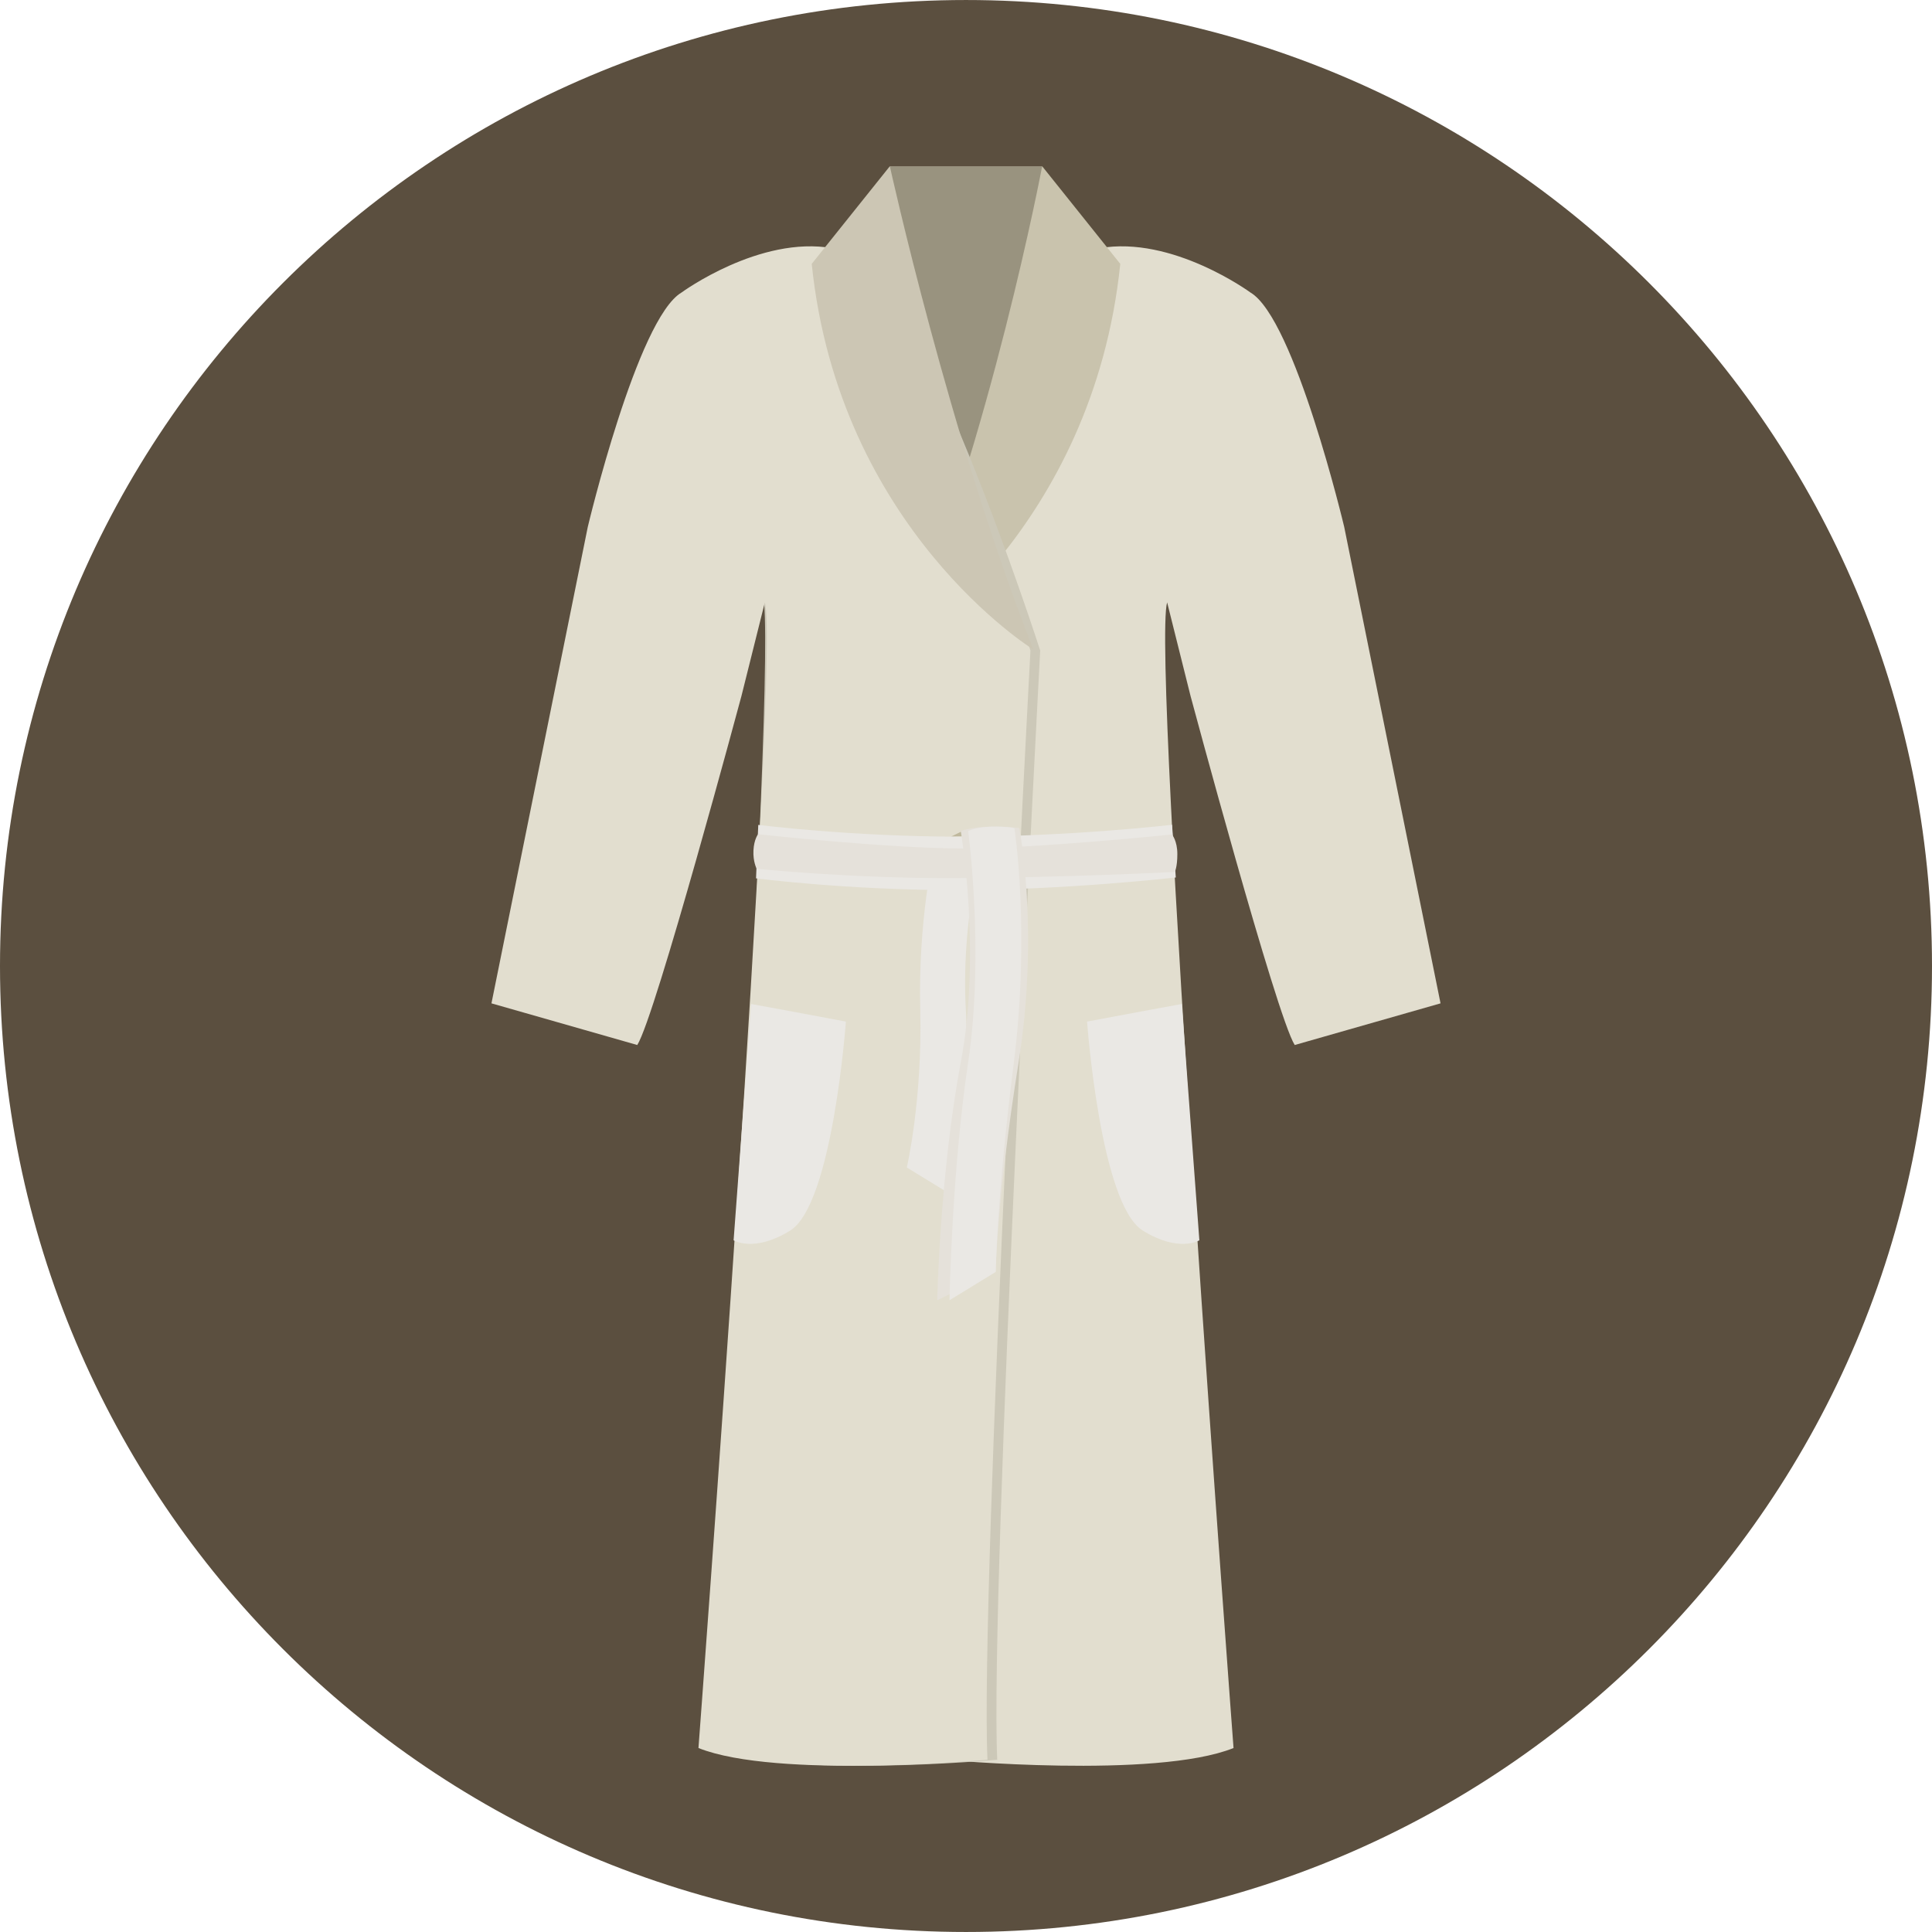
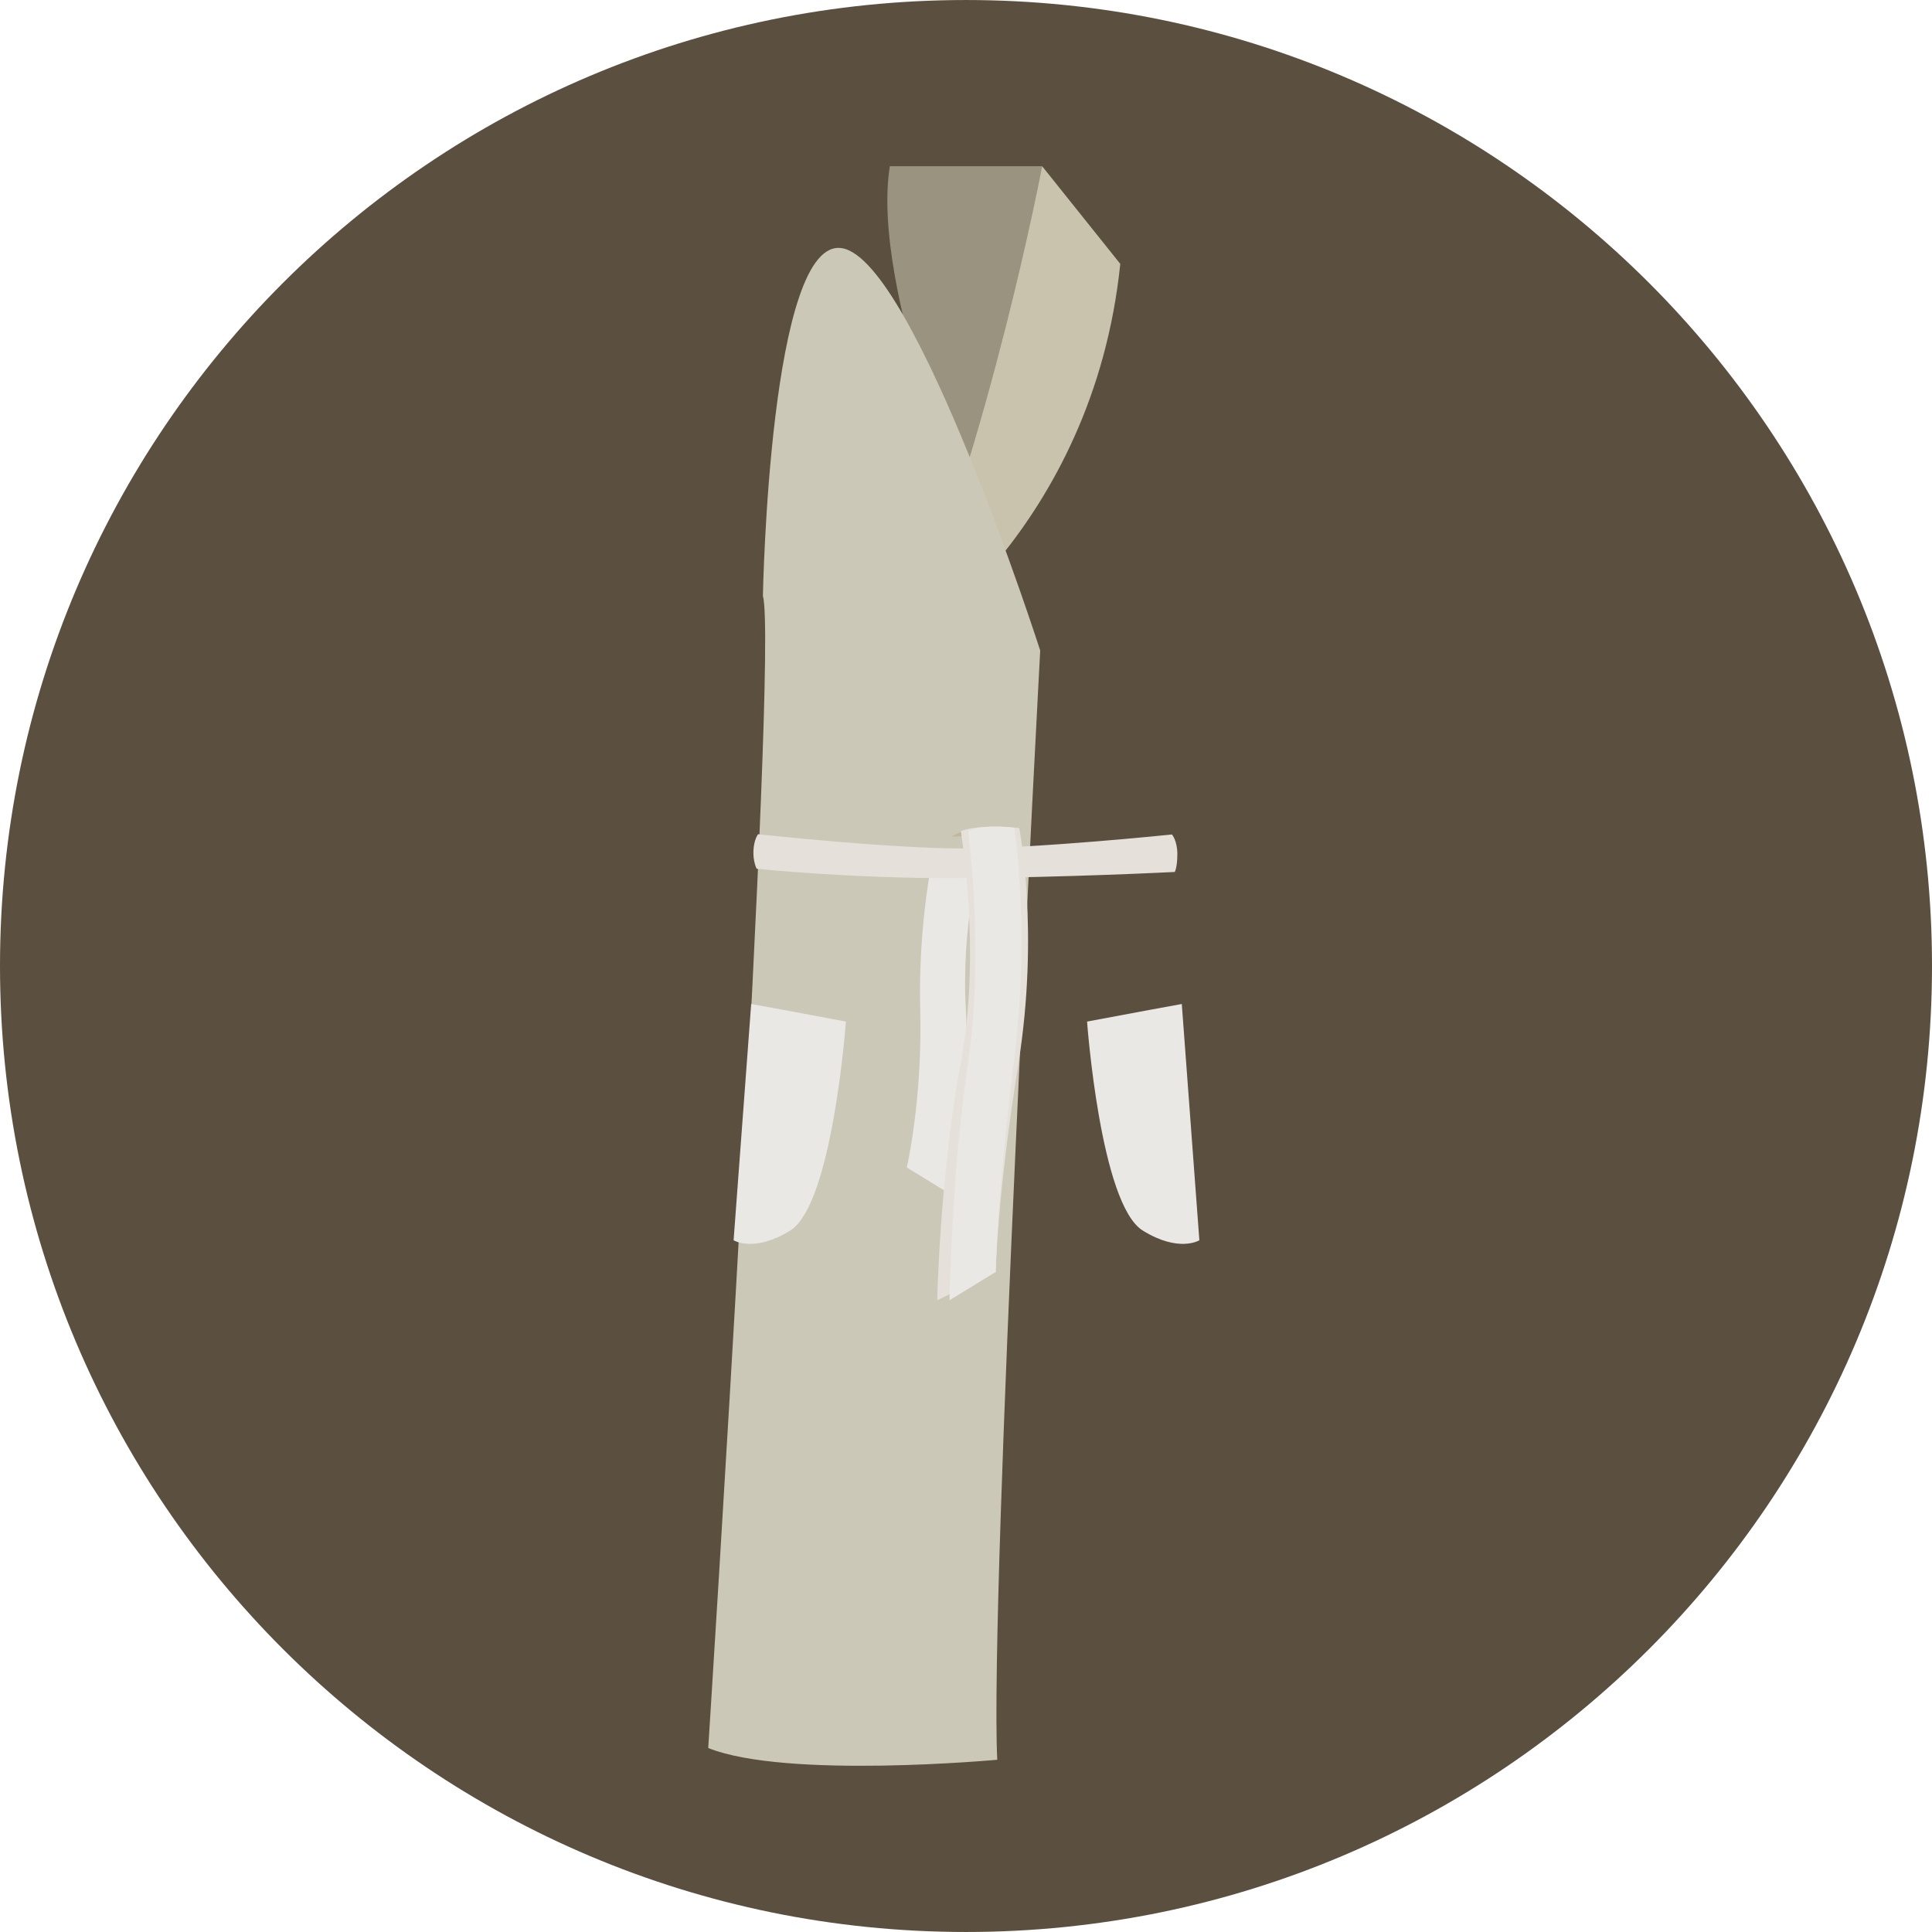
<svg xmlns="http://www.w3.org/2000/svg" height="800px" width="800px" version="1.1" id="Layer_1" viewBox="0 0 496.158 496.158" xml:space="preserve">
-   <path style="fill:#5B4F3F;" d="M248.082,0.003C111.07,0.003,0,111.063,0,248.085c0,137.001,111.07,248.07,248.082,248.07  c137.006,0,248.076-111.069,248.076-248.07C496.158,111.062,385.088,0.003,248.082,0.003z" />
+   <path style="fill:#5B4F3F;" d="M248.082,0.003C111.07,0.003,0,111.063,0,248.085c0,137.001,111.07,248.07,248.082,248.07  c137.006,0,248.076-111.069,248.076-248.07C496.158,111.062,385.088,0.003,248.082,0.003" />
  <path style="fill:#99937F;" d="M267.638,42.688H228.52c-5.015,31.094,21.063,92.278,21.063,92.278  C271.65,103.872,267.638,42.688,267.638,42.688z" />
-   <path style="fill:#E2DECF;" d="M305.753,178.765c0,0,22.065,82.247,26.746,89.604l37.447-10.698l-24.742-122.369  c0,0-12.706-53.495-24.073-60.182c0,0-20.061-14.713-38.784-11.368c-18.723,3.344-50.819,103.312-50.819,103.312  s13.039,242.732,11.033,284.86c0,0,54.164,5.015,74.224-3.01c0,0-21.063-280.178-17.052-294.22L305.753,178.765z" />
  <path style="fill:#C9C3AD;" d="M267.638,42.688c0,0-13.04,69.208-36.109,124.375c0,0,49.148-31.094,56.169-99.3L267.638,42.688z" />
  <path style="fill:#CCC8B8;" d="M267.136,167.063c0,0-32.097-99.968-50.82-103.312c-18.722-3.345-20.394,89.27-20.394,89.27  c4.012,14.042-14.043,295.892-14.043,295.892c20.061,8.024,74.224,3.01,74.224,3.01  C254.096,409.795,267.136,167.063,267.136,167.063z" />
-   <path style="fill:#E2DECF;" d="M264.629,167.063c0,0-32.097-99.968-50.819-103.312c-18.722-3.345-38.784,11.368-38.784,11.368  c-11.367,6.687-24.073,60.182-24.073,60.182L126.211,257.67l37.447,10.698c4.681-7.356,26.747-89.604,26.747-89.604l6.018-24.072  c4.012,14.042-17.051,294.22-17.051,294.22c20.06,8.024,74.224,3.01,74.224,3.01C251.59,409.795,264.629,167.063,264.629,167.063z" />
-   <path style="fill:#CCC6B4;" d="M228.52,42.688l-20.061,25.075c7.021,68.206,56.922,99.049,56.922,99.049  C243.816,112.147,228.52,42.688,228.52,42.688z" />
  <g>
    <path style="fill:#EAE8E4;" d="M192.912,257.837l-4.514,60.683c0,0,5.266,3.26,14.544-2.508   c10.909-6.781,14.293-53.661,14.293-53.661C206.704,260.344,192.912,257.837,192.912,257.837z" />
    <path style="fill:#EAE8E4;" d="M303.496,257.837c0,0-13.792,2.507-24.324,4.514c0,0,3.385,46.88,14.293,53.661   c9.278,5.768,14.544,2.508,14.544,2.508L303.496,257.837z" />
  </g>
  <polygon style="fill:#BFB89D;" points="247.091,213.444 244.229,214.855 247.246,214.784 " />
  <g>
    <path style="fill:#EAE8E4;" d="M251.745,219.381c0,0-1.915-1.055-5.937-1.15c-4.022-0.095-5.938,0.384-5.938,0.384   s-4.126,17.528-3.542,40.699c0.583,23.173-3.448,40.508-3.448,40.508l11.875,7.278c0,0,4.414-27.104,3.265-48.171   C246.87,237.86,251.745,219.381,251.745,219.381z" />
-     <path style="fill:#EAE8E4;" d="M301.002,211.814c0,0-26.3,3.05-54.324,3.05c-28.025,0-51.948-3.02-51.948-3.02l-0.572,13.727   c0,0,23.352,3.02,51.377,3.02c28.027,0,56.421-3.242,56.421-3.242L301.002,211.814z" />
  </g>
  <g>
    <path style="fill:#E5E1DA;" d="M300.971,214.304c0,0-34.621,3.592-53.726,3.592s-52.563-3.658-52.563-3.658   s-1.044,1.292-1.188,4.164c-0.144,2.873,0.819,4.694,0.819,4.694s24.204,2.557,51.784,2.413c27.581-0.143,55.594-1.58,55.594-1.58   s0.664-1.15,0.664-4.598C302.353,215.884,300.971,214.304,300.971,214.304z" />
    <path style="fill:#E5E1DA;" d="M261.76,212.677c0,0-2.423-0.479-7.51-0.384c-5.086,0.096-7.508,1.15-7.508,1.15   s5.327,31.218,0,59.374c-5.329,28.154-6.057,61.098-6.057,61.098l15.018-7.278c0,0,0.364-19.345,5.826-53.434   C266.991,239.114,261.76,212.677,261.76,212.677z" />
  </g>
  <path style="fill:#EAE8E4;" d="M260.508,212.677c0,0-1.916-0.479-5.938-0.384c-4.022,0.096-5.938,1.15-5.938,1.15  s4.213,31.218,0,59.374c-4.212,28.154-4.788,61.098-4.788,61.098l11.874-7.278c0,0,0.288-19.345,4.606-53.434  C264.643,239.114,260.508,212.677,260.508,212.677z" />
</svg>